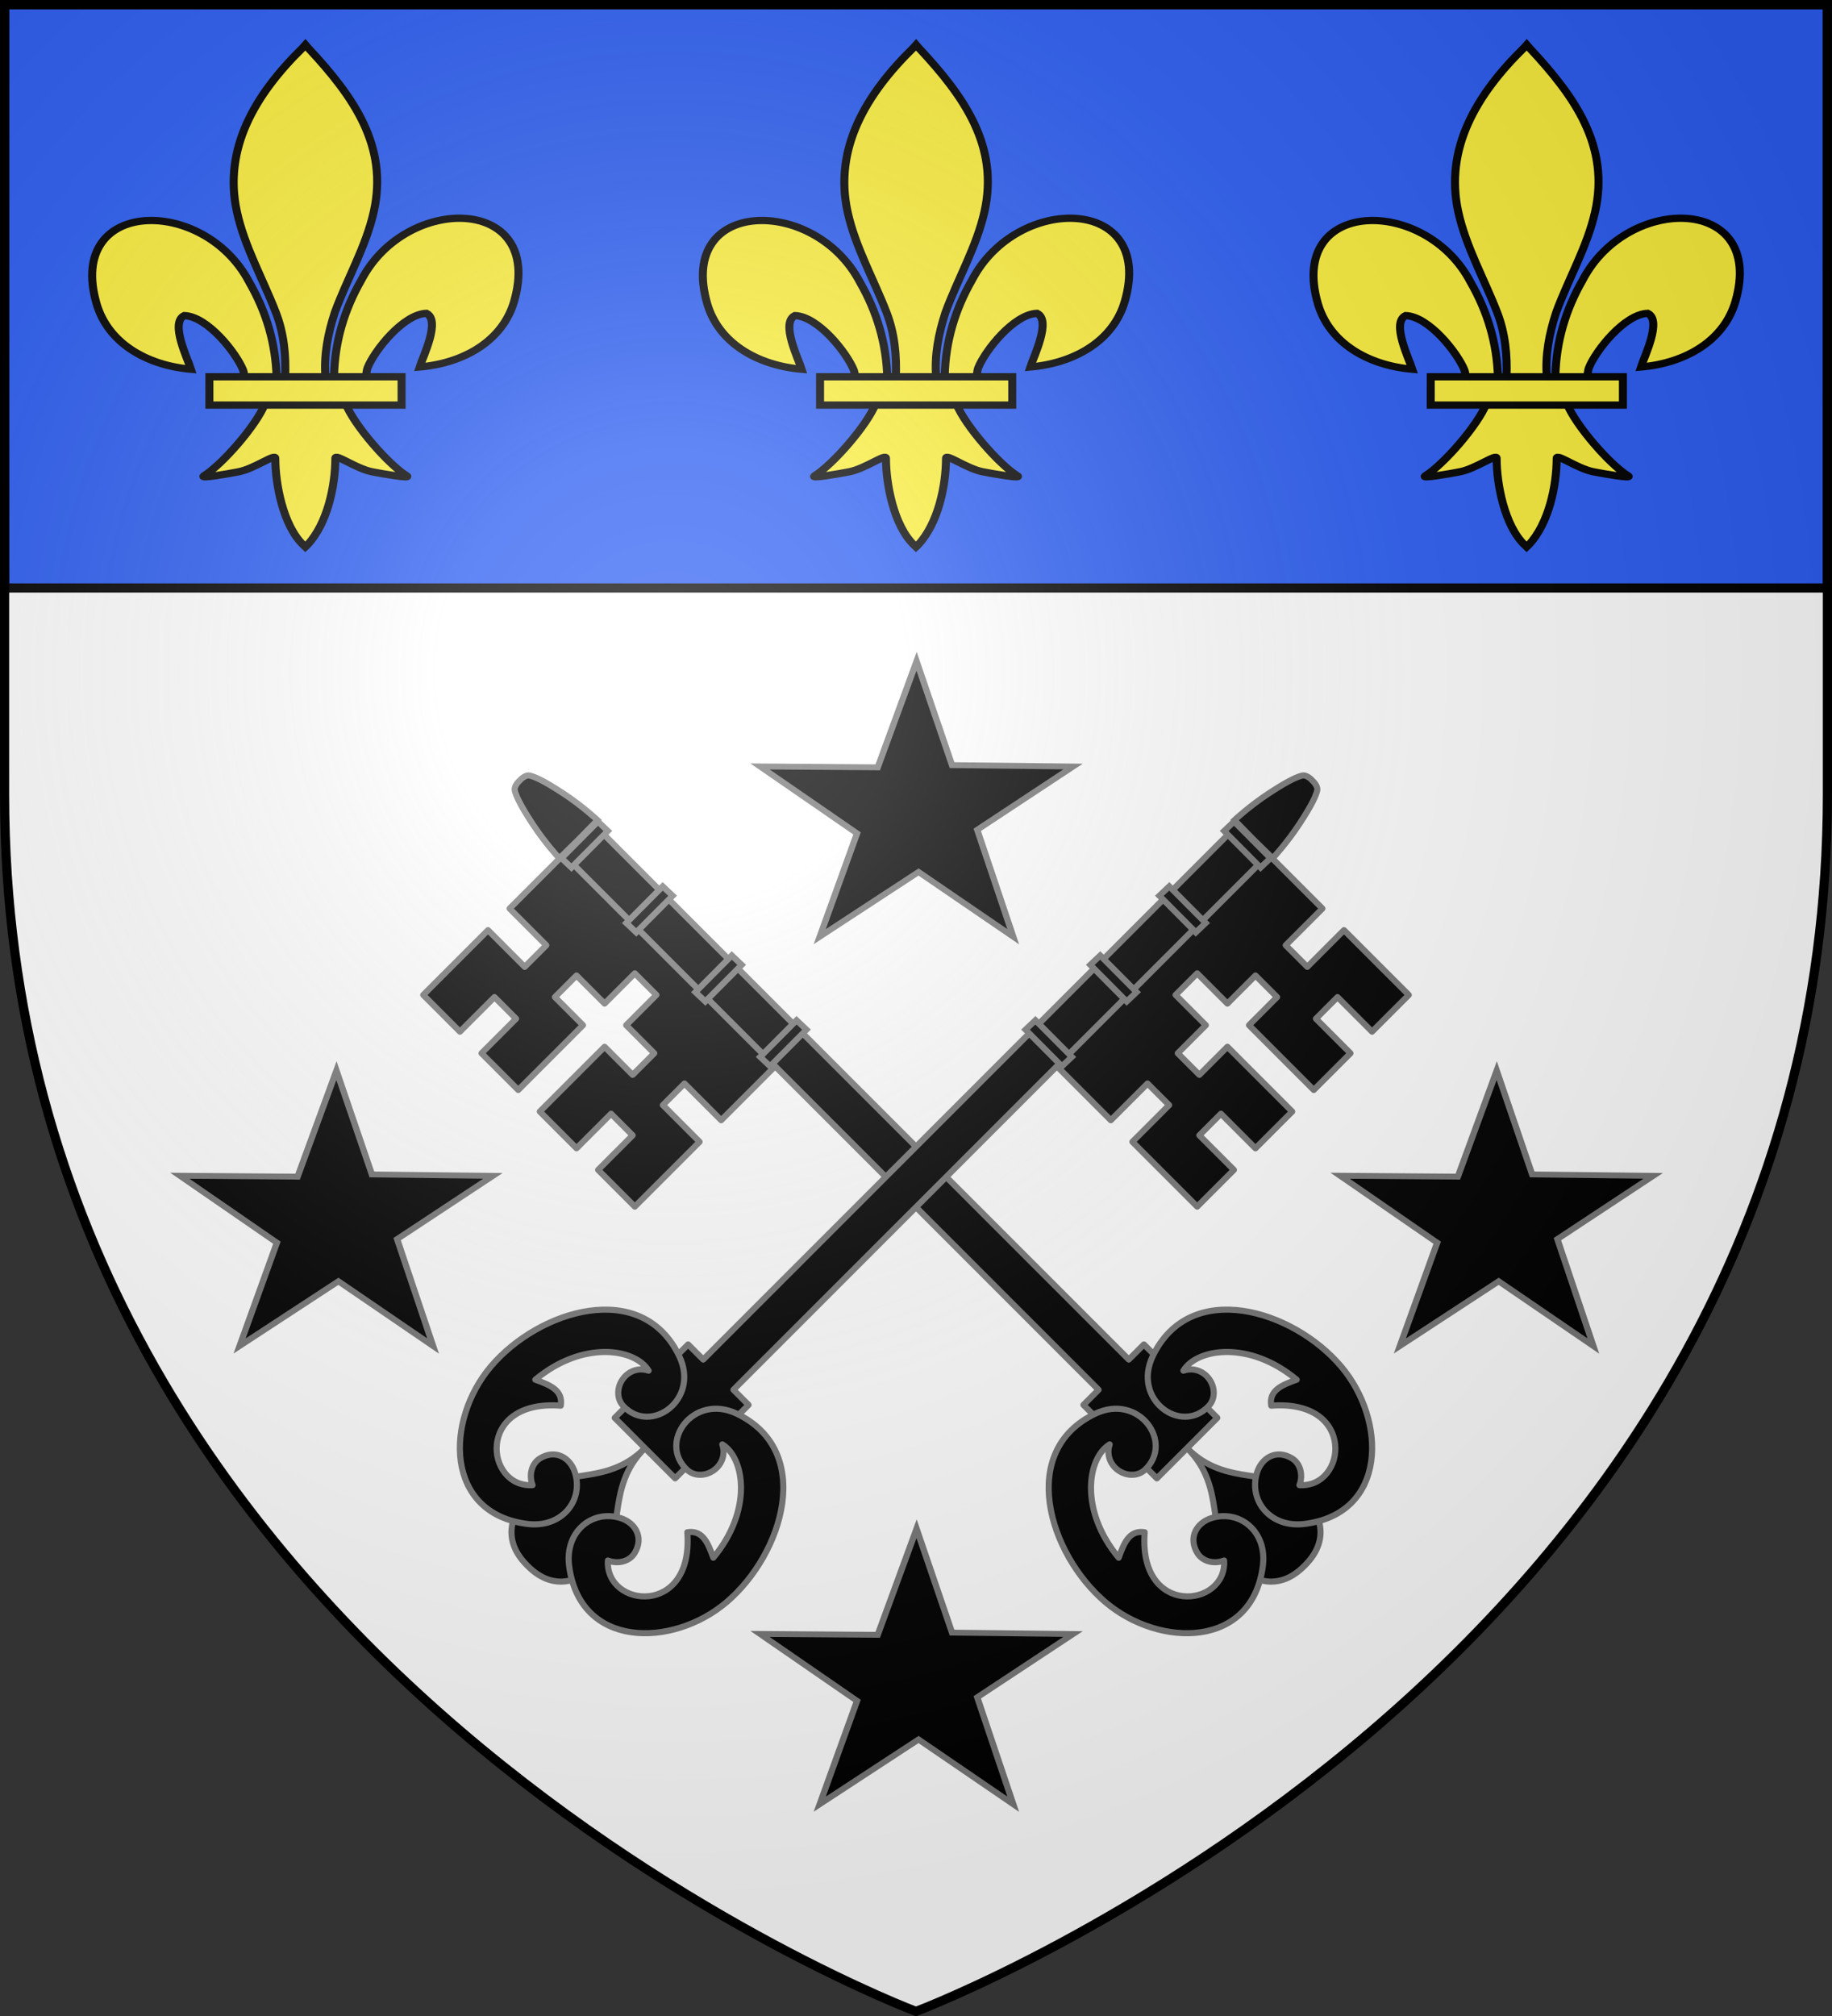
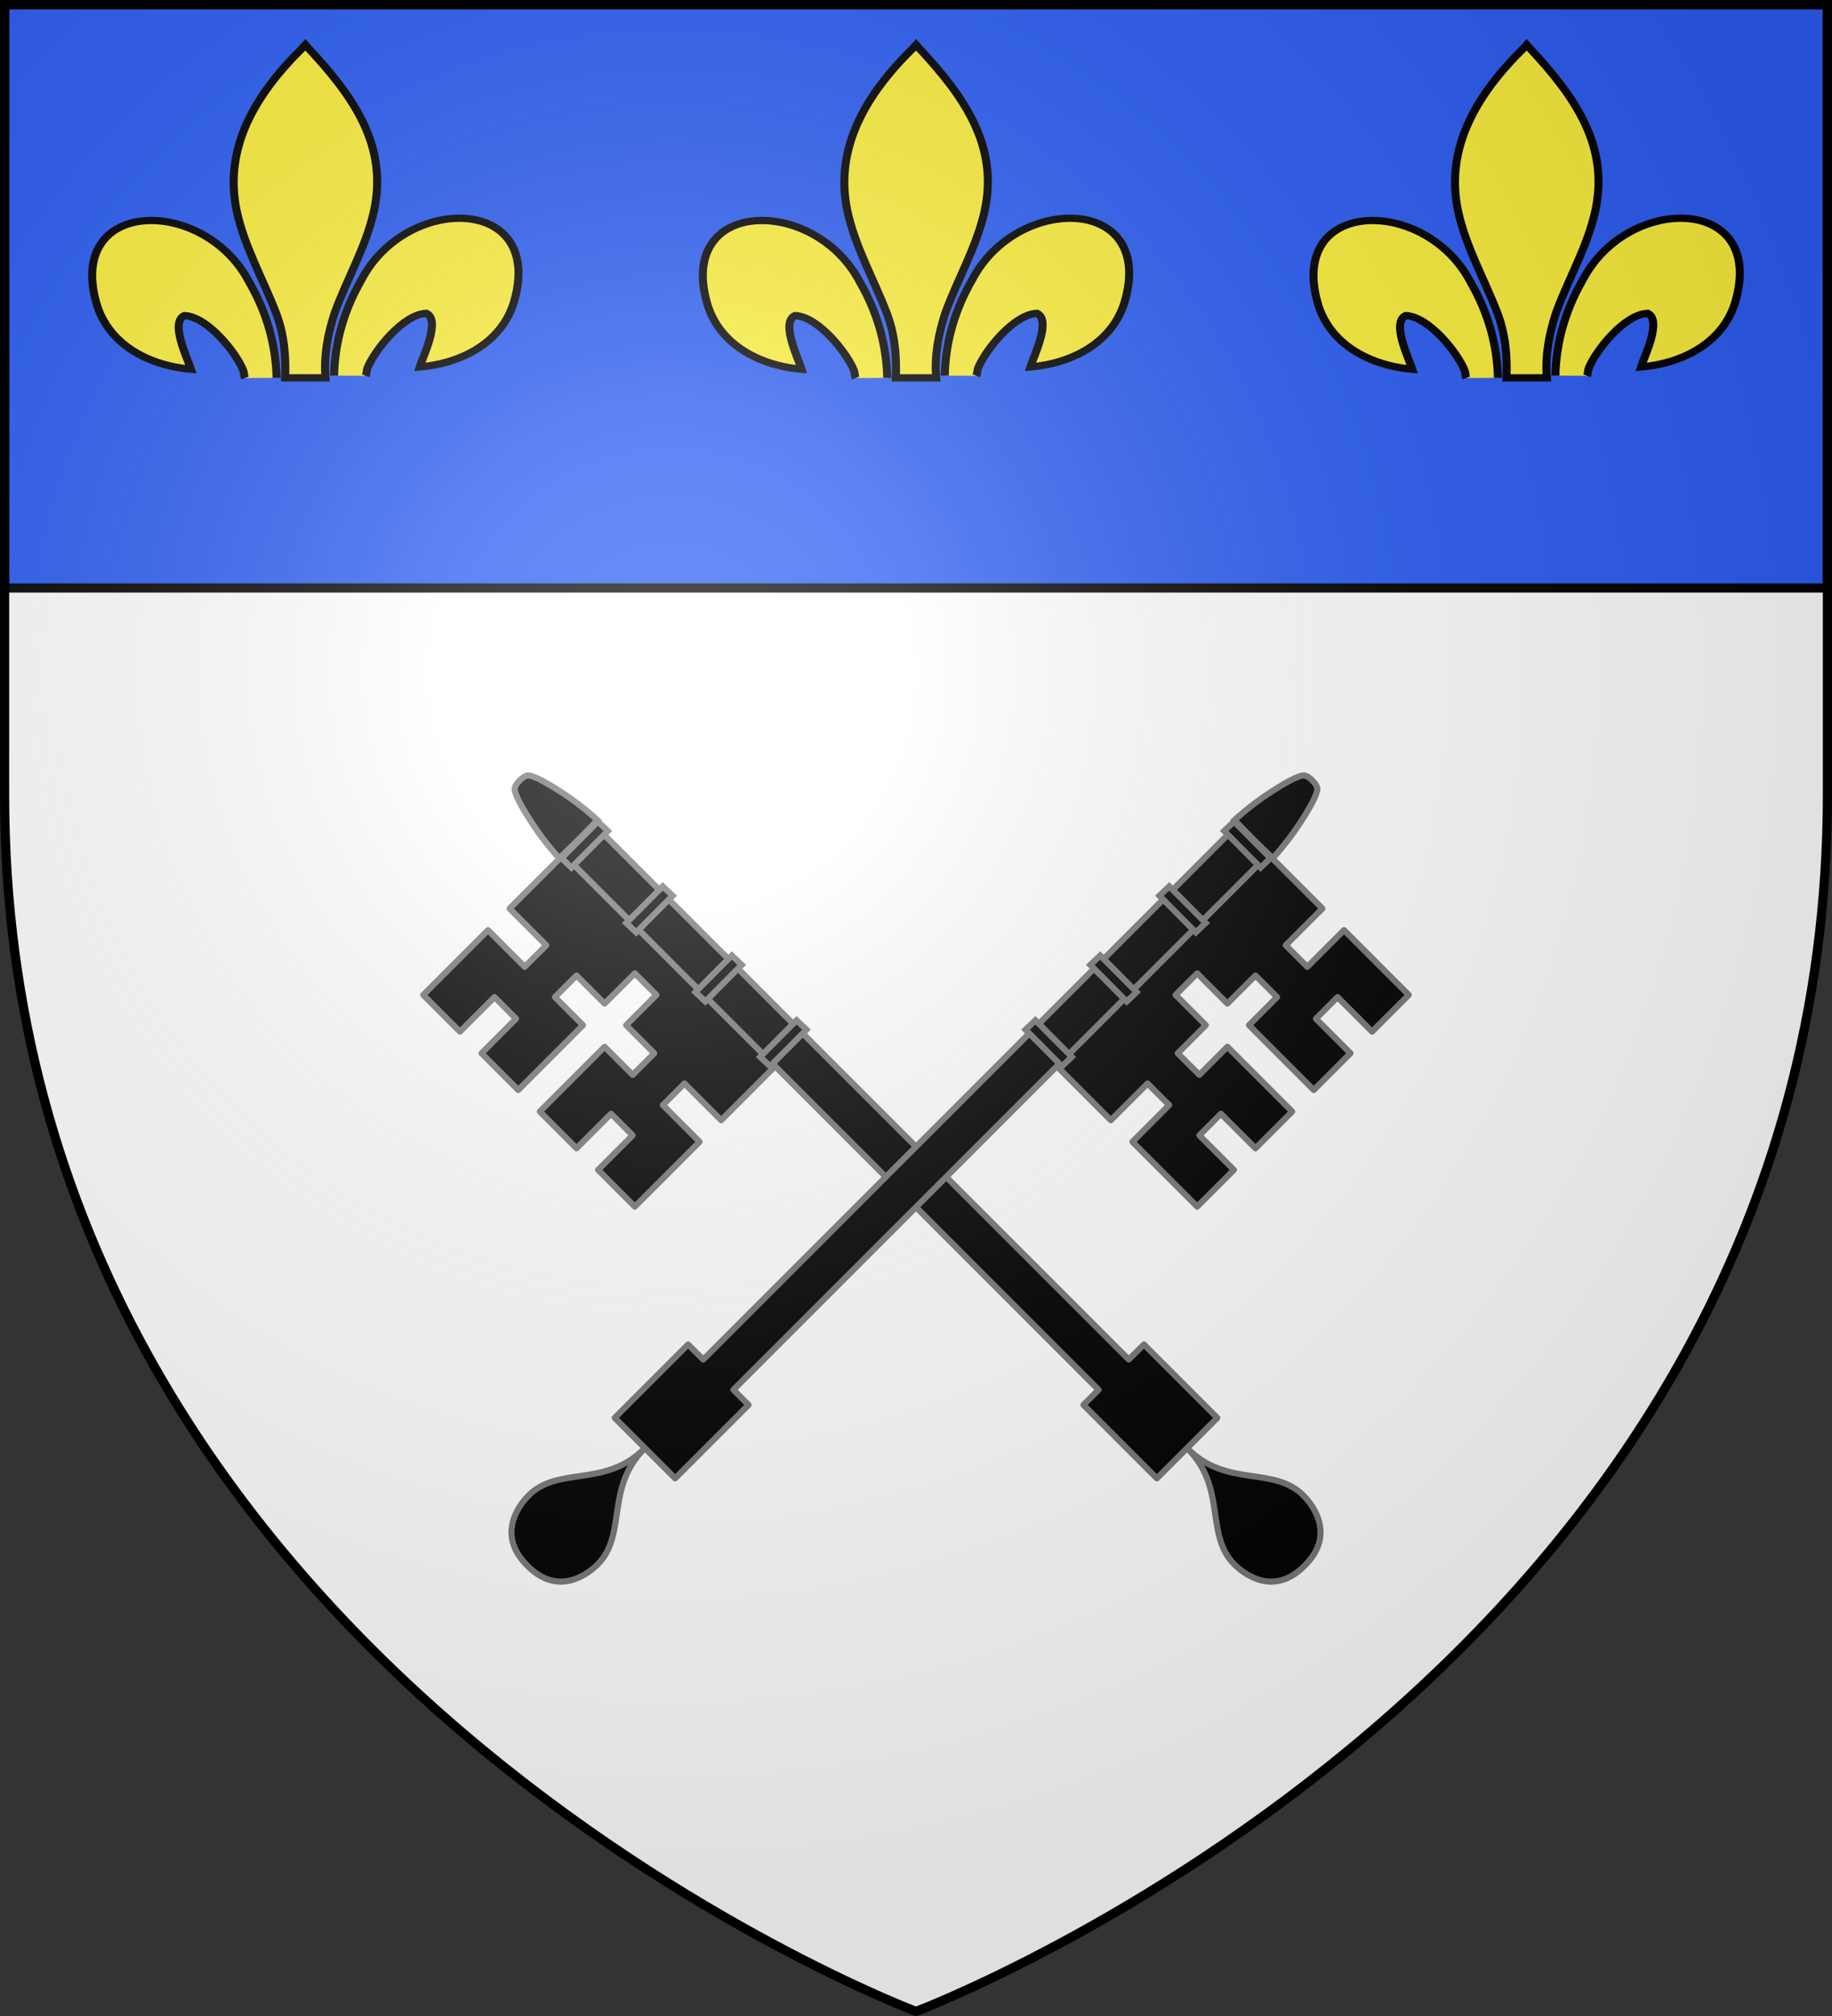
<svg xmlns="http://www.w3.org/2000/svg" xmlns:xlink="http://www.w3.org/1999/xlink" width="600" height="660" version="1.0">
  <rect width="100%" height="100%" fill="#333333" stroke="none" />
  <defs>
    <radialGradient id="h" cx="-80" cy="-80" r="405" gradientUnits="userSpaceOnUse">
      <stop offset="0" style="stop-color:#fff;stop-opacity:.31" />
      <stop offset=".19" style="stop-color:#fff;stop-opacity:.25" />
      <stop offset=".6" style="stop-color:#6b6b6b;stop-opacity:.125" />
      <stop offset="1" style="stop-color:#000;stop-opacity:.125" />
    </radialGradient>
    <path id="a" d="M-298.5-298.5h597V-40C298.5 246.31 0 358.5 0 358.5S-298.5 246.31-298.5-40z" />
  </defs>
  <g transform="translate(300 300)">
    <use xlink:href="#a" width="600" height="660" style="fill:#fff" />
    <path d="M-298.5-298.5h597v191h-597z" style="opacity:1;fill:#2b5df2;fill-opacity:1;stroke:#000;stroke-width:3;stroke-linecap:butt;stroke-linejoin:round;stroke-miterlimit:4;stroke-dasharray:none;stroke-opacity:1" />
  </g>
  <g transform="translate(300 300)">
    <g id="b">
      <path d="M360.348 474.115c.142-6.195 1.675-11.954 4.529-17.41 7.471-15.72 30.292-15.344 25.261 3.88-1.853 7.085-8.15 11.248-15.632 11.962.54-1.866 3.51-8.465 1.113-9.756-3.834.145-8.595 6.77-9.74 9.93-.165.454-.118.978-.303 1.424" style="fill:#fcef3c;fill-opacity:1;fill-rule:evenodd;stroke:#000;stroke-width:1.324;stroke-linecap:butt;stroke-linejoin:miter;stroke-miterlimit:4;stroke-dasharray:none;stroke-opacity:1;display:inline" transform="matrix(1.98 0 0 1.8 -704.08 -1030.44)" />
      <path d="M350.844 474.525c-.142-6.196-1.675-11.954-4.529-17.41-7.471-15.72-30.292-15.344-25.262 3.88 1.854 7.084 8.151 11.248 15.632 11.962-.54-1.867-3.51-8.465-1.112-9.756 3.834.144 8.594 6.77 9.74 9.93.164.453.118.977.303 1.424" style="fill:#fcef3c;fill-opacity:1;fill-rule:evenodd;stroke:#000;stroke-width:1.324;stroke-linecap:butt;stroke-linejoin:miter;stroke-miterlimit:4;stroke-dasharray:none;stroke-opacity:1" transform="matrix(1.98 0 0 1.8 -704.08 -1030.44)" />
      <path d="M355.154 414.5c-7.871 8.485-13.156 18.296-10.878 29.803 1.257 6.348 4.304 12.228 6.453 18.344 1.344 3.837 1.687 7.845 1.528 11.878h6.679c-.32-4.063.38-8 1.528-11.878 2.047-6.154 5.162-11.99 6.453-18.344 2.413-11.878-3.25-20.836-10.844-29.766l-.464-.592z" style="fill:#fcef3c;fill-opacity:1;fill-rule:nonzero;stroke:#000;stroke-width:1.324;stroke-linecap:butt;stroke-linejoin:miter;stroke-miterlimit:4;stroke-dasharray:none;stroke-opacity:1" transform="matrix(1.98 0 0 1.8 -704.08 -1030.44)" />
-       <path d="M348.926 479.228c-1.396 3.913-7.089 11.08-10.112 13.122-.785.53 3.748-.305 5.778-.75 2.662-.584 6.122-3.42 6.04-2.419-.007 4.584 1.281 12.232 4.641 15.747l.318.339.329-.34c3.358-3.916 4.624-10.803 4.64-15.746-.08-1.001 3.38 1.835 6.041 2.419 2.03.445 6.562 1.28 5.778.75-3.023-2.043-8.713-9.21-10.11-13.122z" style="fill:#fcef3c;fill-opacity:1;fill-rule:evenodd;stroke:#000;stroke-width:1.324;stroke-linecap:butt;stroke-linejoin:miter;stroke-miterlimit:4;stroke-dasharray:none;stroke-opacity:1" transform="matrix(1.98 0 0 1.8 -704.08 -1030.44)" />
-       <path d="M339.727 474.326h31.789v5.15h-31.789z" style="fill:#fcef3c;fill-opacity:1;stroke:#000;stroke-width:1.324;stroke-miterlimit:4;stroke-dasharray:none;stroke-opacity:1" transform="matrix(1.98 0 0 1.8 -704.08 -1030.44)" />
    </g>
    <use xlink:href="#b" width="600" height="660" transform="translate(200)" />
    <use xlink:href="#b" width="600" height="660" transform="translate(-200)" />
-     <path id="c" d="m-231.931 170.682-98.662 70.459 37.026 119.027-97.498-72.06-101.76 71.996 38.405-114.995-99.918-74.531 121.234.99 40.008-118.06 36.521 115.607z" style="fill:#000;fill-opacity:1;stroke:#777;stroke-width:6.536;stroke-miterlimit:4;stroke-dasharray:none;stroke-opacity:1;display:inline" transform="matrix(.318 0 0 .294 125.193 184.77)" />
    <use xlink:href="#c" width="600" height="660" transform="translate(-190 -150)" />
    <use xlink:href="#c" width="600" height="660" transform="translate(190 -150)" />
    <use xlink:href="#c" width="600" height="660" transform="translate(0 -284)" />
    <use xlink:href="#d" width="600" height="660" transform="matrix(-1 0 0 1 -.001 0)" />
    <g id="d" transform="rotate(45 1073.847 -210.728)">
      <path d="M507.879 921.696c.096 5.208 2.224 16.322 15.969 16.219 13.744.103 15.872-11.01 15.968-16.219.26-14.087-16.118-19.645-15.968-38.219.15 18.574-16.23 24.132-15.969 38.22z" style="fill:#000;fill-opacity:1;fill-rule:evenodd;stroke:#777;stroke-width:2;stroke-linecap:butt;stroke-linejoin:miter;stroke-miterlimit:4;stroke-dasharray:none;stroke-opacity:1" />
      <path d="M528.84 699.676h27v-17h10v17h30v-17h-16v-10h16v-17h-30v13h-10v-13h-14v-10h14v-13h10v13h30v-17h-16v-10h16v-17h-30v17h-10v-17h-27v98z" style="fill:#000;fill-opacity:1;stroke:#777;stroke-width:2;stroke-linecap:butt;stroke-linejoin:round;stroke-miterlimit:4;stroke-opacity:1" />
      <path d="M509.848 883.477h28v-34h-7V601.665h-14v247.812h-7z" style="fill:#000;fill-opacity:1;stroke:#777;stroke-width:2;stroke-linecap:butt;stroke-linejoin:round;stroke-miterlimit:4;stroke-opacity:1" />
      <path d="m515.004 601.571 8.844.094 8.843-.094s-.211-6.727-1.78-14.25c-1.596-7.644-2.742-10.4-3.657-11.844-.49-.771-1.98-1.171-3.406-1.093-1.426-.078-2.917.322-3.407 1.093-.915 1.444-2.061 4.2-3.656 11.844-1.57 7.523-1.781 14.25-1.781 14.25z" style="fill:#000;fill-opacity:1;stroke:#777;stroke-width:2;stroke-miterlimit:4;stroke-dasharray:none;stroke-opacity:1" />
-       <path id="e" d="M469.265 900.244c1.88 23.068 23.211 44.793 44.885 28.032 8.926-6.903 7.732-18.366-.744-22.891-4.564-2.437-10.042-1.075-11.472 4.733-.823 3.344 1.442 6.645 4.469 7.95-10.33 11.67-33.125-6.696-11.866-24.926-3.056-4.237-7.473-2.173-11.91-.127 1.785-19.924 15.69-30.358 24.145-28.322-2.144 1.063-3.708 3.035-4.066 5.582-.577 4.1 2.252 8.335 6.383 8.471 13.12.432 16.365-19.23 1.425-24.509-26.635-9.409-43.23 21.68-41.249 46.007z" style="fill:#000;fill-opacity:1;stroke:#777;stroke-width:2;stroke-linecap:butt;stroke-linejoin:round;stroke-miterlimit:4;stroke-dasharray:none;stroke-opacity:1" />
+       <path id="e" d="M469.265 900.244z" style="fill:#000;fill-opacity:1;stroke:#777;stroke-width:2;stroke-linecap:butt;stroke-linejoin:round;stroke-miterlimit:4;stroke-dasharray:none;stroke-opacity:1" />
      <use xlink:href="#e" width="600" height="660" style="fill:#000;stroke:#777;stroke-width:2;stroke-opacity:1" transform="matrix(-1 0 0 1 1047.684 0)" />
      <path id="f" d="M-604.872 531.451h4.464v16.911h-4.464z" style="fill:#000;fill-opacity:1;stroke:#777;stroke-width:2;stroke-miterlimit:4;stroke-dasharray:none;stroke-opacity:1" transform="matrix(.027 -1 1 .003 0 0)" />
      <use xlink:href="#f" id="g" width="600" height="660" x="0" y="0" style="stroke:#555;stroke-width:2;stroke-opacity:1" transform="translate(0 92)" />
      <use xlink:href="#g" width="600" height="660" style="stroke:#555;stroke-width:2;stroke-opacity:1" transform="translate(0 -30)" />
      <use xlink:href="#f" width="600" height="660" style="stroke:#555;stroke-width:2;stroke-opacity:1" transform="translate(0 30)" />
    </g>
  </g>
  <use xlink:href="#a" width="600" height="660" style="fill:url(#h)" transform="translate(300 300)" />
  <use xlink:href="#a" width="600" height="660" style="fill:none;stroke:#000;stroke-width:3" transform="translate(300 300)" />
</svg>